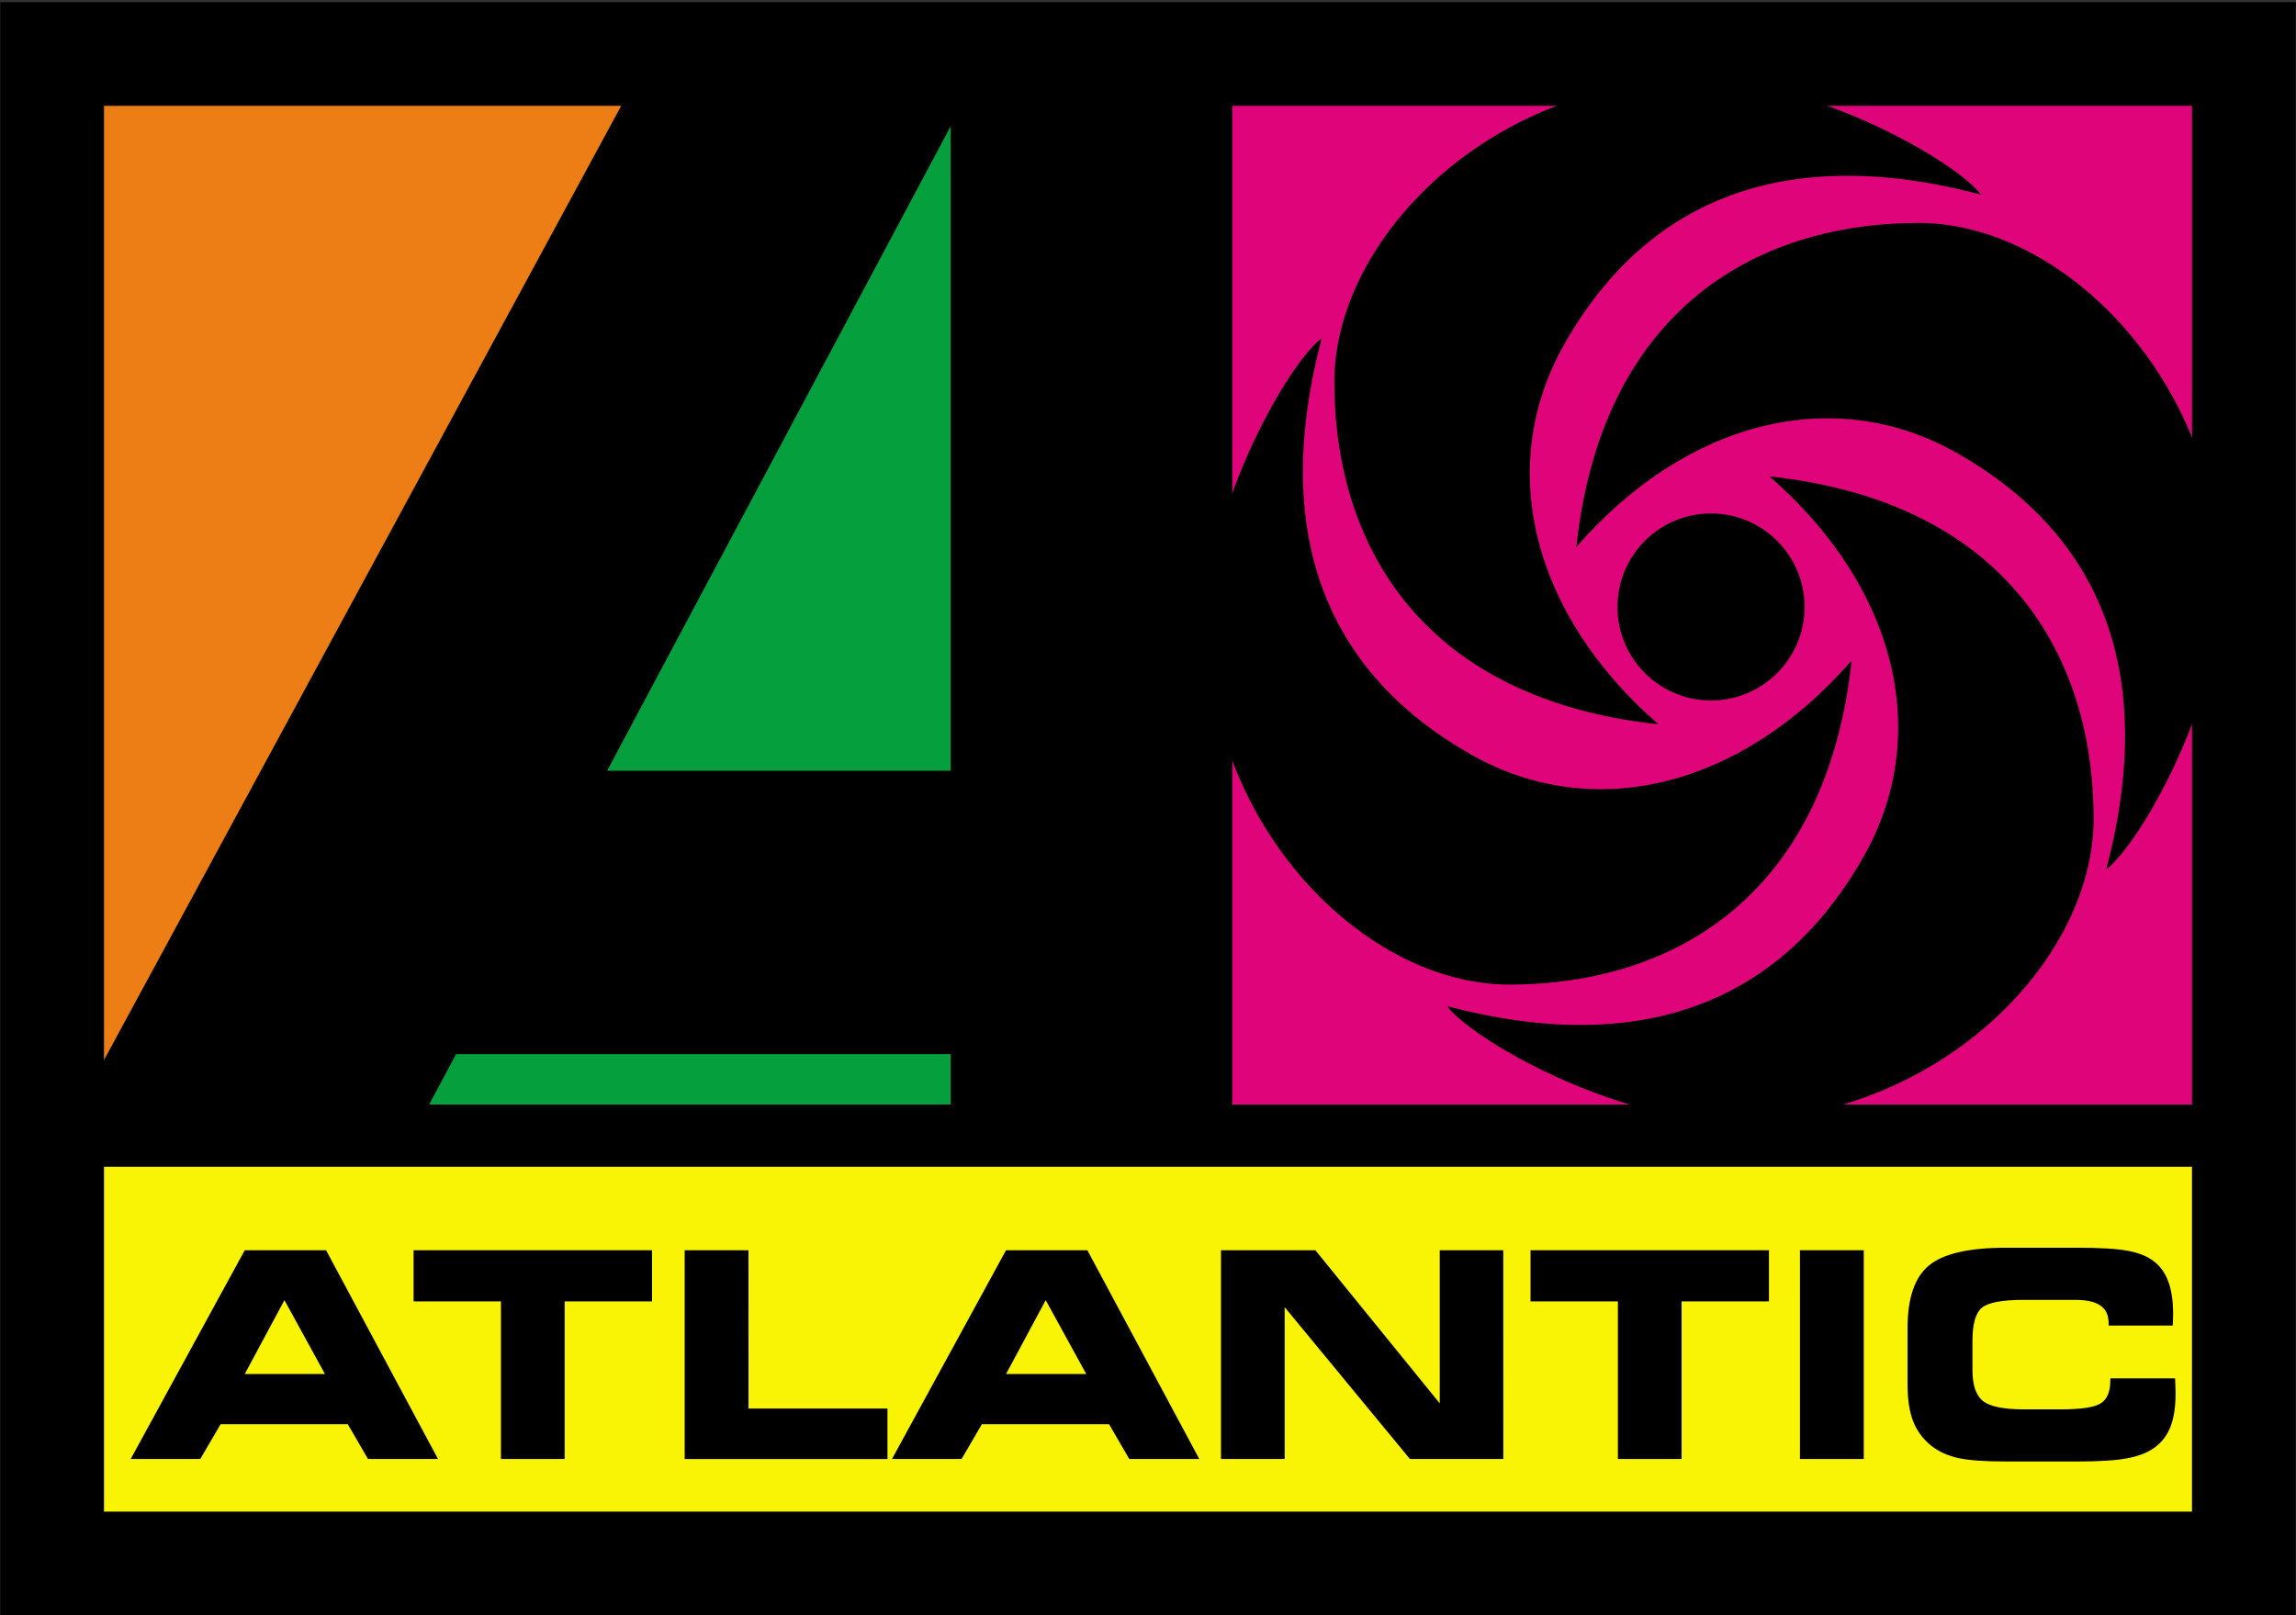
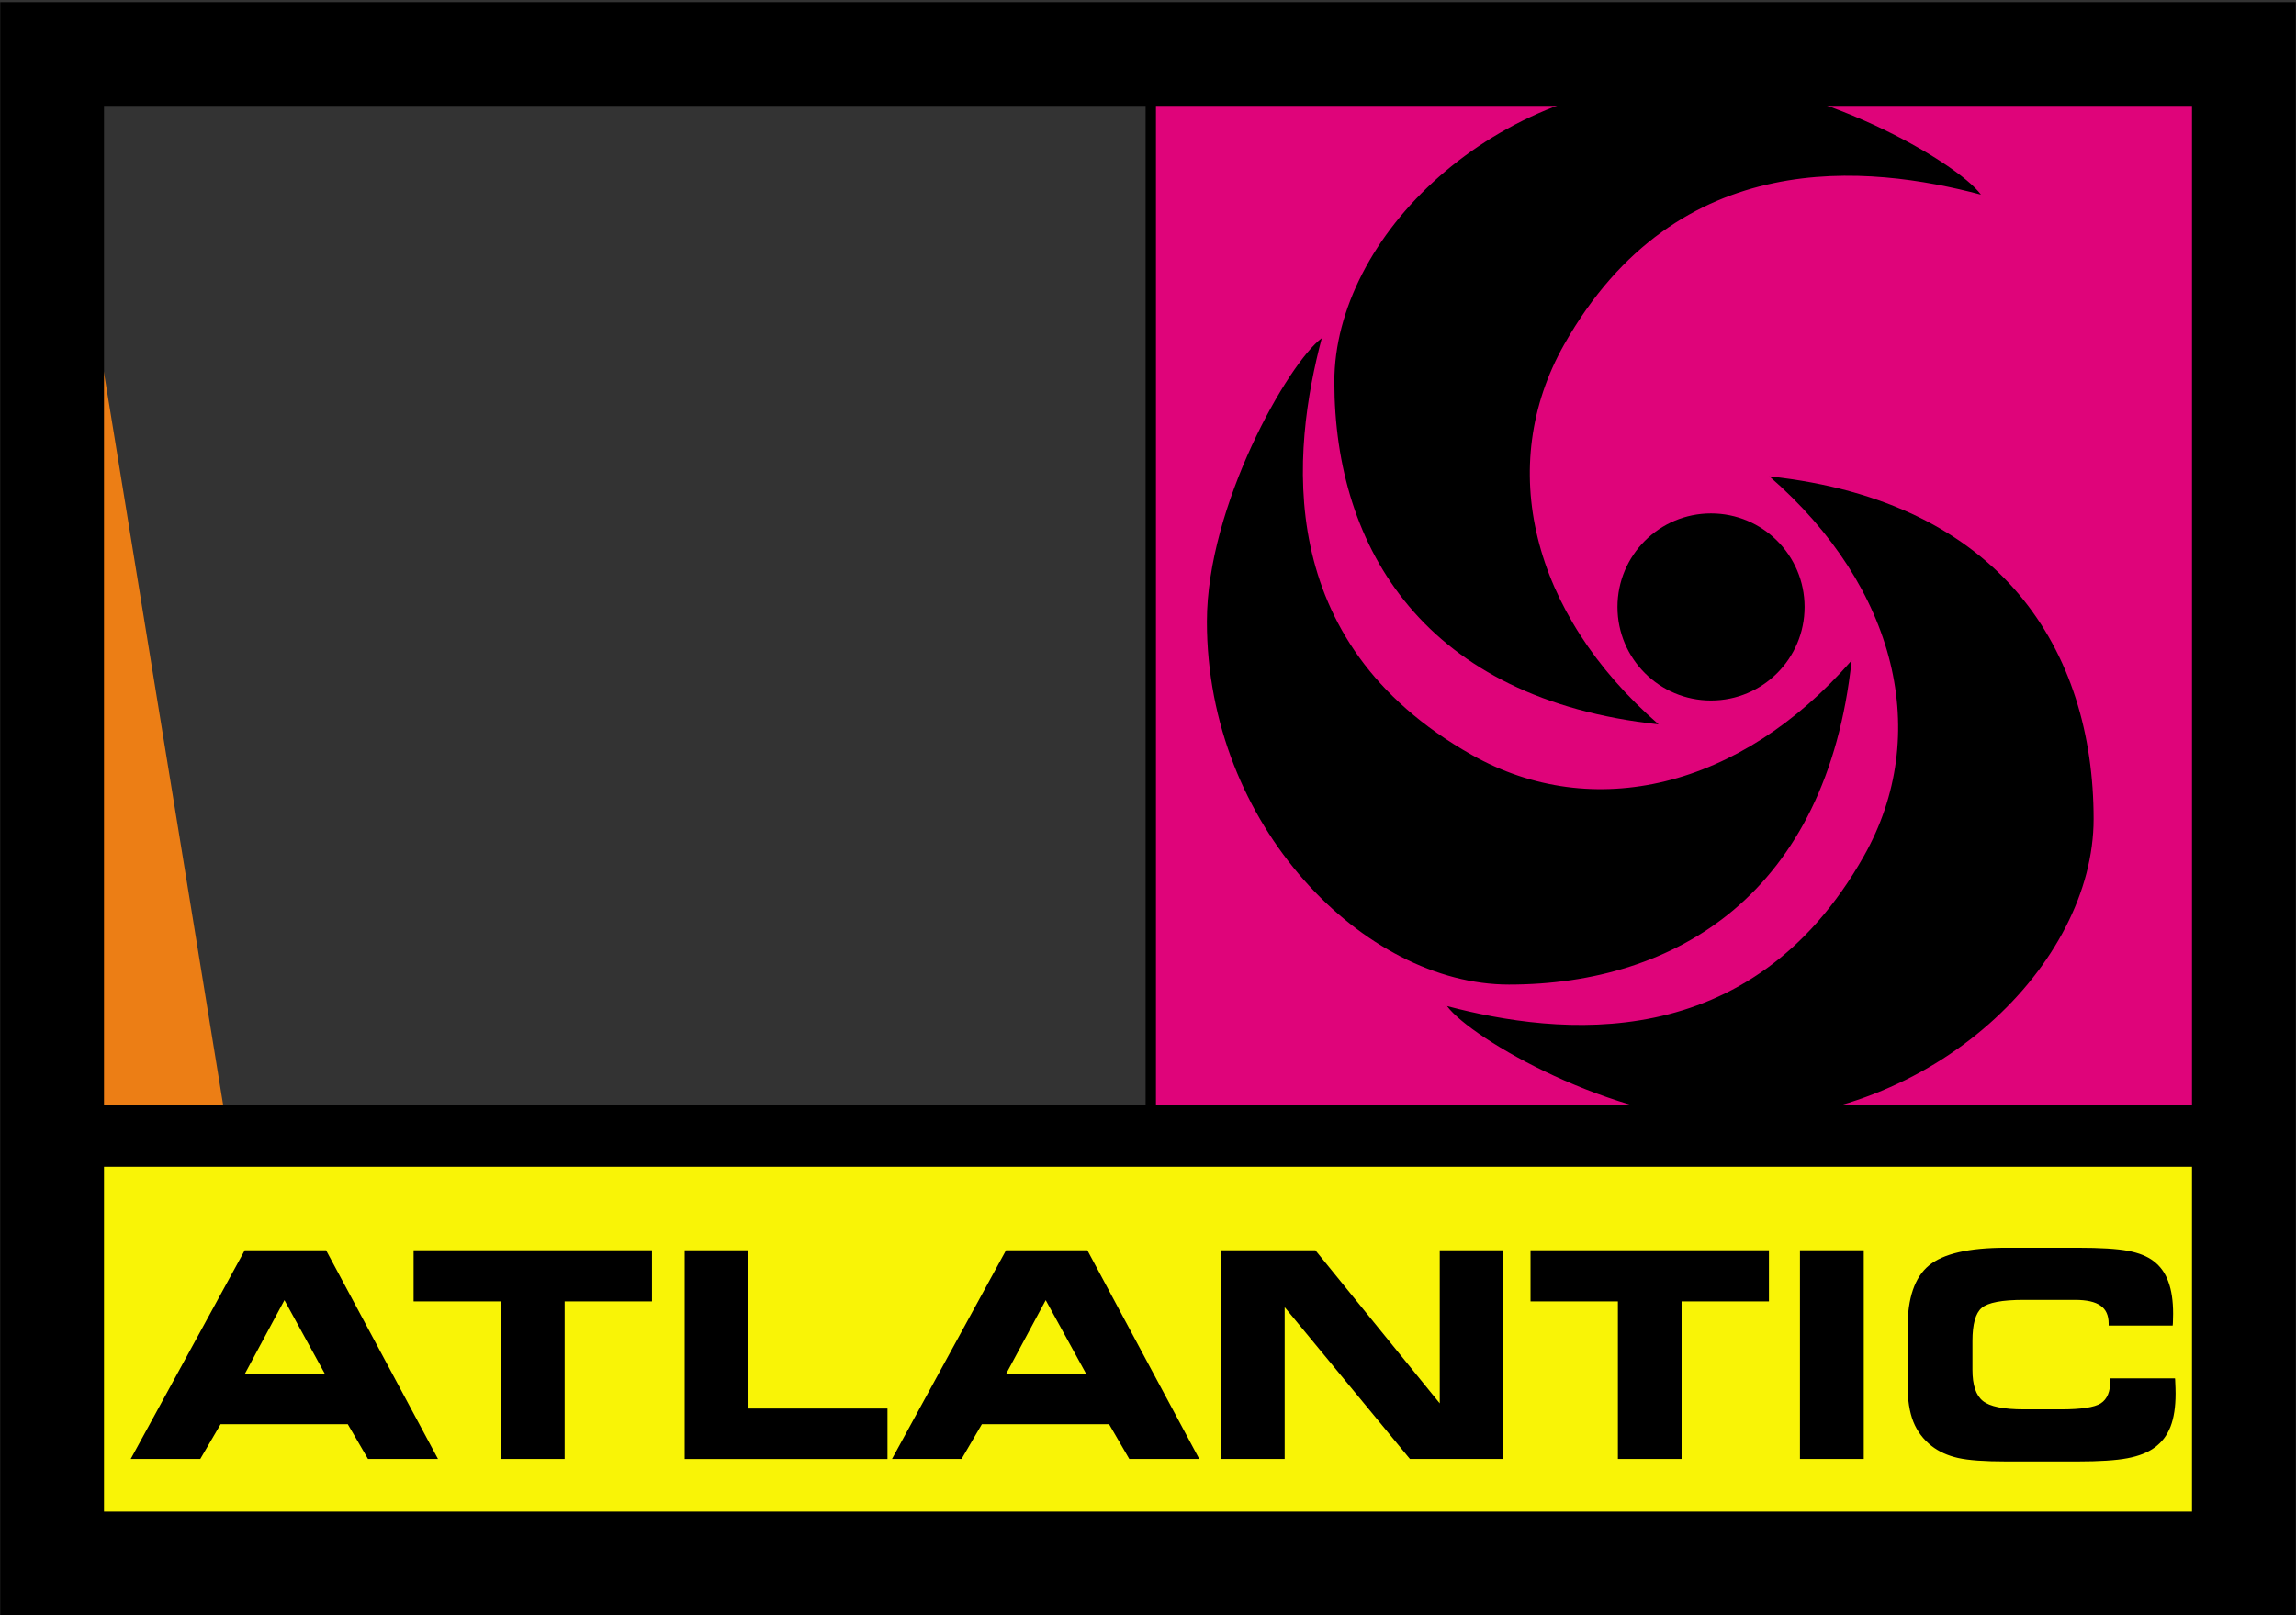
<svg xmlns="http://www.w3.org/2000/svg" xmlns:ns1="http://www.inkscape.org/namespaces/inkscape" xmlns:ns2="http://sodipodi.sourceforge.net/DTD/sodipodi-0.dtd" width="800" height="563" viewBox="0 0 211.667 148.96" id="svg8" ns1:version="0.92.2 (5c3e80d, 2017-08-06)" ns2:docname="Atlantic logo.svg">
  <rect x="0" y="0" width="211.667" height="148.96" fill="#333333" stroke="none" />
  <defs id="defs2" />
  <g ns1:label="Ebene 1" ns1:groupmode="layer" id="layer1" transform="translate(0,-148.04)">
    <path style="fill:#df047a;fill-opacity:1;fill-rule:evenodd;stroke:#000000;stroke-width:0.956px;stroke-linecap:butt;stroke-linejoin:miter;stroke-opacity:1" d="m 106.09,152.846 v 99.746 h 99.746 V 152.163 Z" id="path865" ns1:connector-curvature="0" />
-     <path style="fill:#05a03d;fill-opacity:1;fill-rule:evenodd;stroke:#000000;stroke-width:0.956px;stroke-linecap:butt;stroke-linejoin:miter;stroke-opacity:1" d="M 84.569,151.821 35.037,258.399 H 95.842 L 95.5,156.262 Z" id="path863" ns1:connector-curvature="0" />
-     <path style="fill:#ec7e15;fill-opacity:1;fill-rule:evenodd;stroke:none;stroke-width:0.956px;stroke-linecap:butt;stroke-linejoin:miter;stroke-opacity:1" d="m 4.806,153.017 v 99.746 H 21.032 l 53.972,-100.259 z" id="path861" ns1:connector-curvature="0" />
+     <path style="fill:#ec7e15;fill-opacity:1;fill-rule:evenodd;stroke:none;stroke-width:0.956px;stroke-linecap:butt;stroke-linejoin:miter;stroke-opacity:1" d="m 4.806,153.017 v 99.746 H 21.032 z" id="path861" ns1:connector-curvature="0" />
    <path style="fill:#000000;fill-rule:evenodd;stroke:none;stroke-width:0.956px;stroke-linecap:butt;stroke-linejoin:miter;stroke-opacity:1" d="m 163.12,191.969 c 11.795,10.267 15.004,23.872 8.711,35.014 -10.486,18.565 -28.182,16.54 -38.43,13.835 2.278,3.08 15.437,10.589 26.132,10.589 18.907,0 33.476,-14.557 33.476,-27.84 0,-15.474 -8.443,-29.3 -29.89,-31.598 z" id="path6790" ns1:connector-curvature="0" ns2:nodetypes="cscssc" />
-     <path style="fill:#000000;fill-rule:evenodd;stroke:none;stroke-width:0.956px;stroke-linecap:butt;stroke-linejoin:miter;stroke-opacity:1" d="m 145.322,198.487 c 10.267,-11.795 23.872,-15.004 35.014,-8.711 18.565,10.486 16.54,28.182 13.835,38.43 3.08,-2.278 10.589,-15.437 10.589,-26.132 0,-18.907 -14.557,-33.476 -27.84,-33.476 -15.474,0 -29.3,8.443 -31.598,29.89 z" id="path6790-8" ns1:connector-curvature="0" ns2:nodetypes="cscssc" />
    <path style="fill:#000000;fill-rule:evenodd;stroke:none;stroke-width:0.956px;stroke-linecap:butt;stroke-linejoin:miter;stroke-opacity:1" d="m 152.904,214.836 c -11.795,-10.267 -15.004,-23.872 -8.711,-35.014 10.486,-18.565 28.182,-16.54 38.43,-13.835 -2.278,-3.08 -15.437,-10.589 -26.132,-10.589 -18.907,0 -33.477,14.557 -33.477,27.84 0,15.474 8.443,29.3 29.89,31.598 z" id="path6790-9" ns1:connector-curvature="0" ns2:nodetypes="cscssc" />
    <path style="fill:#000000;fill-rule:evenodd;stroke:none;stroke-width:0.956px;stroke-linecap:butt;stroke-linejoin:miter;stroke-opacity:1" d="m 170.702,208.944 c -10.267,11.795 -23.872,15.004 -35.014,8.711 -18.565,-10.486 -16.54,-28.182 -13.835,-38.43 -3.08,2.278 -10.589,15.437 -10.589,26.132 0,18.907 14.557,33.477 27.84,33.477 15.474,0 29.3,-8.443 31.598,-29.89 z" id="path6790-1" ns1:connector-curvature="0" ns2:nodetypes="cscssc" />
    <circle style="opacity:1;fill:#000000;fill-opacity:1;stroke:none;stroke-width:1.913;stroke-linecap:square;stroke-linejoin:miter;stroke-miterlimit:4;stroke-dasharray:none;stroke-dashoffset:0;stroke-opacity:1;paint-order:markers fill stroke" id="path6834" cx="157.739" cy="204.011" r="8.625" />
-     <path style="fill:#000000;fill-rule:evenodd;stroke:none;stroke-width:0.956px;stroke-linecap:butt;stroke-linejoin:miter;stroke-opacity:1" d="M 113.604,152.333 59.119,154.383 2.756,258.399 h 32.281 l 7.007,-13.152 h 45.599 v 14.689 h 25.961 z m -25.961,7.345 v 59.438 H 55.969 Z" id="path841" ns1:connector-curvature="0" />
    <rect style="opacity:1;fill:#f9f406;fill-opacity:1;stroke:#000000;stroke-width:5.739;stroke-linecap:round;stroke-linejoin:miter;stroke-miterlimit:4;stroke-dasharray:none;stroke-dashoffset:0;stroke-opacity:1;paint-order:markers fill stroke" id="rect839-8" width="202.055" height="39.454" x="4.806" y="252.763" />
    <g aria-label="ATLANTIC" style="font-style:normal;font-variant:normal;font-weight:bold;font-stretch:normal;font-size:7.325px;line-height:125%;font-family:'Square721 BdEx BT';-inkscape-font-specification:'Square721 BdEx BT Bold';letter-spacing:0px;word-spacing:0px;fill:#000000;fill-opacity:1;stroke:none;stroke-width:0.183px;stroke-linecap:butt;stroke-linejoin:miter;stroke-opacity:1" id="text837" transform="matrix(3.615,0,0,3.615,-232.775,-386.555)">
      <path d="m 70.633,182.933 h 2.046 l -1.034,-1.885 z m -1.134,2.167 h -1.774 l 2.908,-5.325 h 2.074 l 2.854,5.325 h -1.785 l -0.515,-0.887 h -3.244 z" style="fill:#000000;stroke-width:0.183px" id="path867" ns1:connector-curvature="0" />
      <path d="m 78.791,185.1 h -1.624 v -4.02 h -2.228 v -1.305 h 6.08 v 1.305 h -2.228 z" style="fill:#000000;stroke-width:0.183px" id="path869" ns1:connector-curvature="0" />
      <path d="m 83.48,183.813 h 3.544 v 1.288 h -5.172 v -5.325 h 1.627 z" style="fill:#000000;stroke-width:0.183px" id="path871" ns1:connector-curvature="0" />
      <path d="m 90.047,182.933 h 2.046 l -1.034,-1.885 z m -1.134,2.167 h -1.774 l 2.908,-5.325 h 2.074 l 2.854,5.325 h -1.785 l -0.515,-0.887 h -3.244 z" style="fill:#000000;stroke-width:0.183px" id="path873" ns1:connector-curvature="0" />
      <path d="m 102.729,185.1 h -2.382 l -3.194,-3.873 v 3.873 h -1.624 v -5.325 h 2.407 l 3.172,3.906 v -3.906 h 1.62 z" style="fill:#000000;stroke-width:0.183px" id="path875" ns1:connector-curvature="0" />
      <path d="m 107.275,185.1 h -1.624 v -4.02 h -2.228 v -1.305 h 6.08 v 1.305 h -2.228 z" style="fill:#000000;stroke-width:0.183px" id="path877" ns1:connector-curvature="0" />
      <path d="m 111.921,185.1 h -1.627 v -5.325 h 1.627 z" style="fill:#000000;stroke-width:0.183px" id="path879" ns1:connector-curvature="0" />
      <path d="m 118.166,181.696 v -0.054 q 0,-0.311 -0.207,-0.454 -0.204,-0.147 -0.651,-0.147 h -1.302 q -0.837,0 -1.077,0.204 -0.236,0.2 -0.236,0.844 v 0.74 q 0,0.576 0.265,0.79 0.265,0.215 1.048,0.215 h 0.944 q 0.776,0 1.016,-0.154 0.243,-0.157 0.243,-0.579 v -0.057 h 1.649 q 0,0.011 0.004,0.039 0.011,0.232 0.011,0.347 0,0.511 -0.129,0.844 -0.129,0.333 -0.404,0.533 -0.261,0.193 -0.697,0.275 -0.433,0.082 -1.273,0.082 h -1.817 q -0.833,0 -1.227,-0.089 -0.393,-0.089 -0.672,-0.304 -0.322,-0.254 -0.469,-0.622 -0.147,-0.372 -0.147,-0.937 v -1.452 q 0,-1.145 0.544,-1.595 0.544,-0.454 1.971,-0.454 h 1.817 q 0.876,0 1.291,0.079 0.415,0.079 0.655,0.265 0.254,0.193 0.372,0.522 0.122,0.325 0.122,0.819 0,0.118 -0.004,0.182 0,0.061 -0.007,0.118 z" style="fill:#000000;stroke-width:0.183px" id="path881" ns1:connector-curvature="0" />
    </g>
    <rect style="opacity:1;fill:none;fill-opacity:1;stroke:#000000;stroke-width:9.565;stroke-linecap:round;stroke-linejoin:miter;stroke-miterlimit:4;stroke-dasharray:none;stroke-dashoffset:0;stroke-opacity:1;paint-order:markers fill stroke" id="rect839" width="202.055" height="139.201" x="4.806" y="153.017" />
  </g>
</svg>